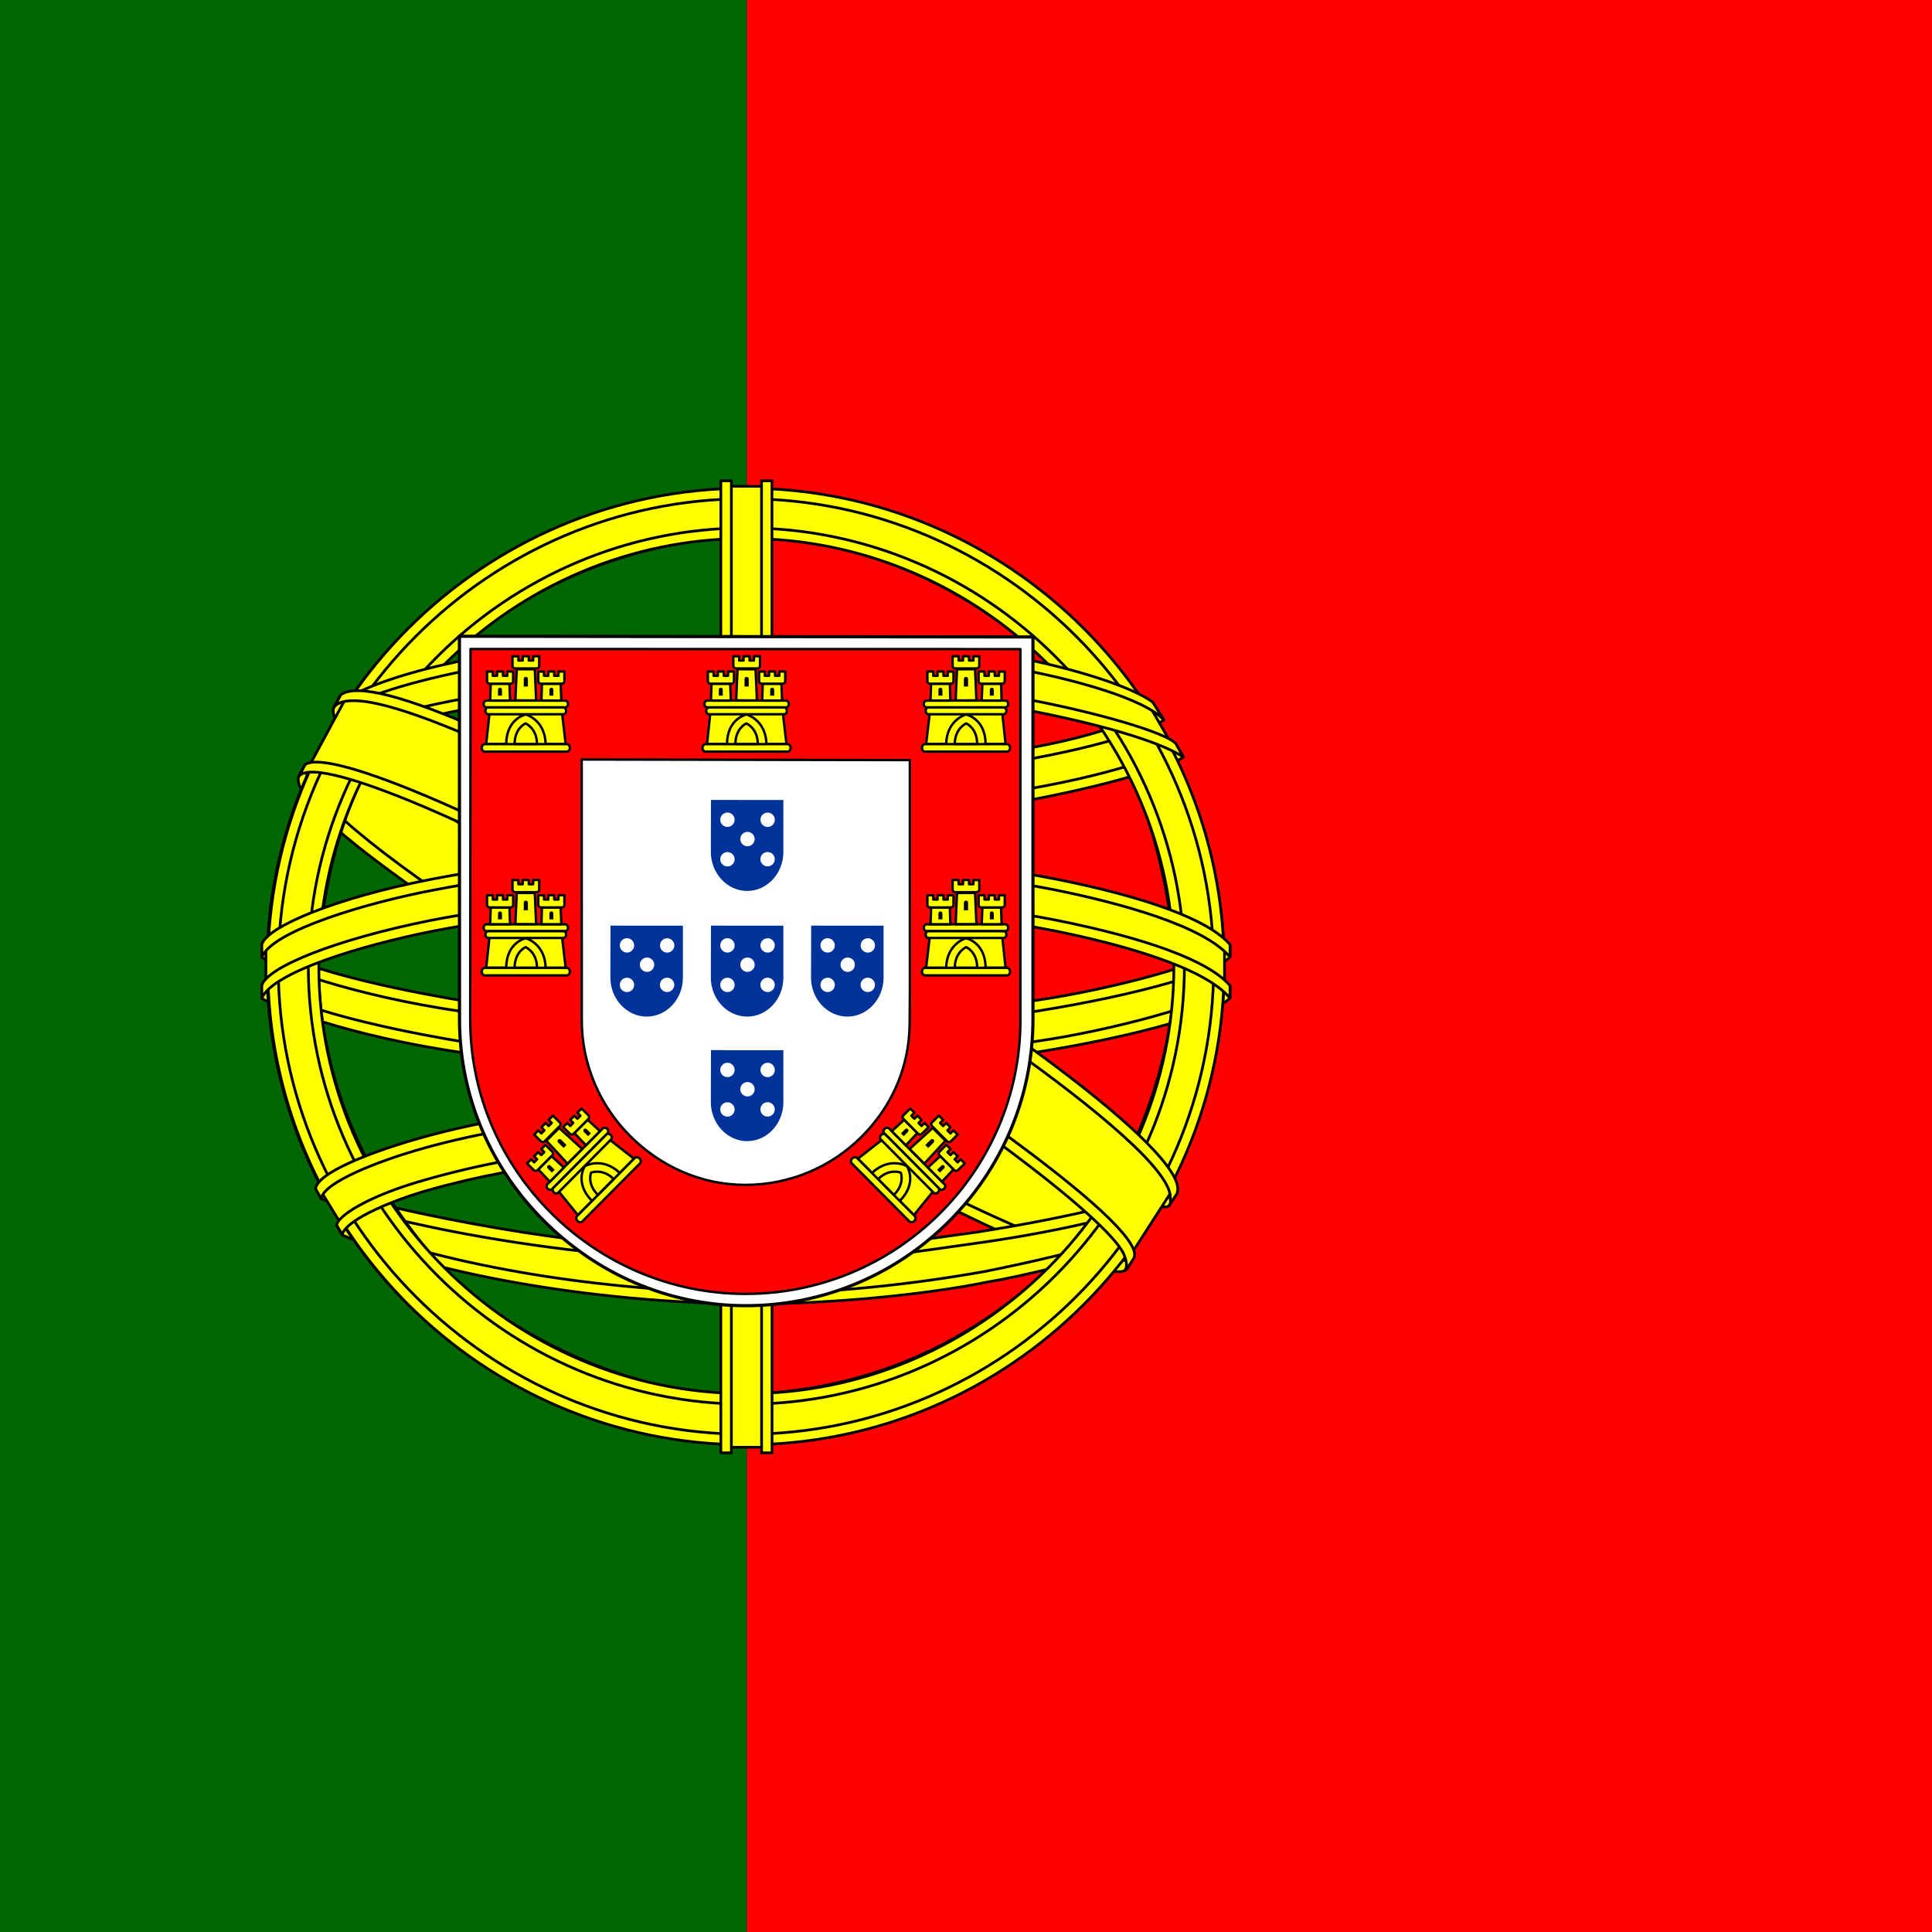
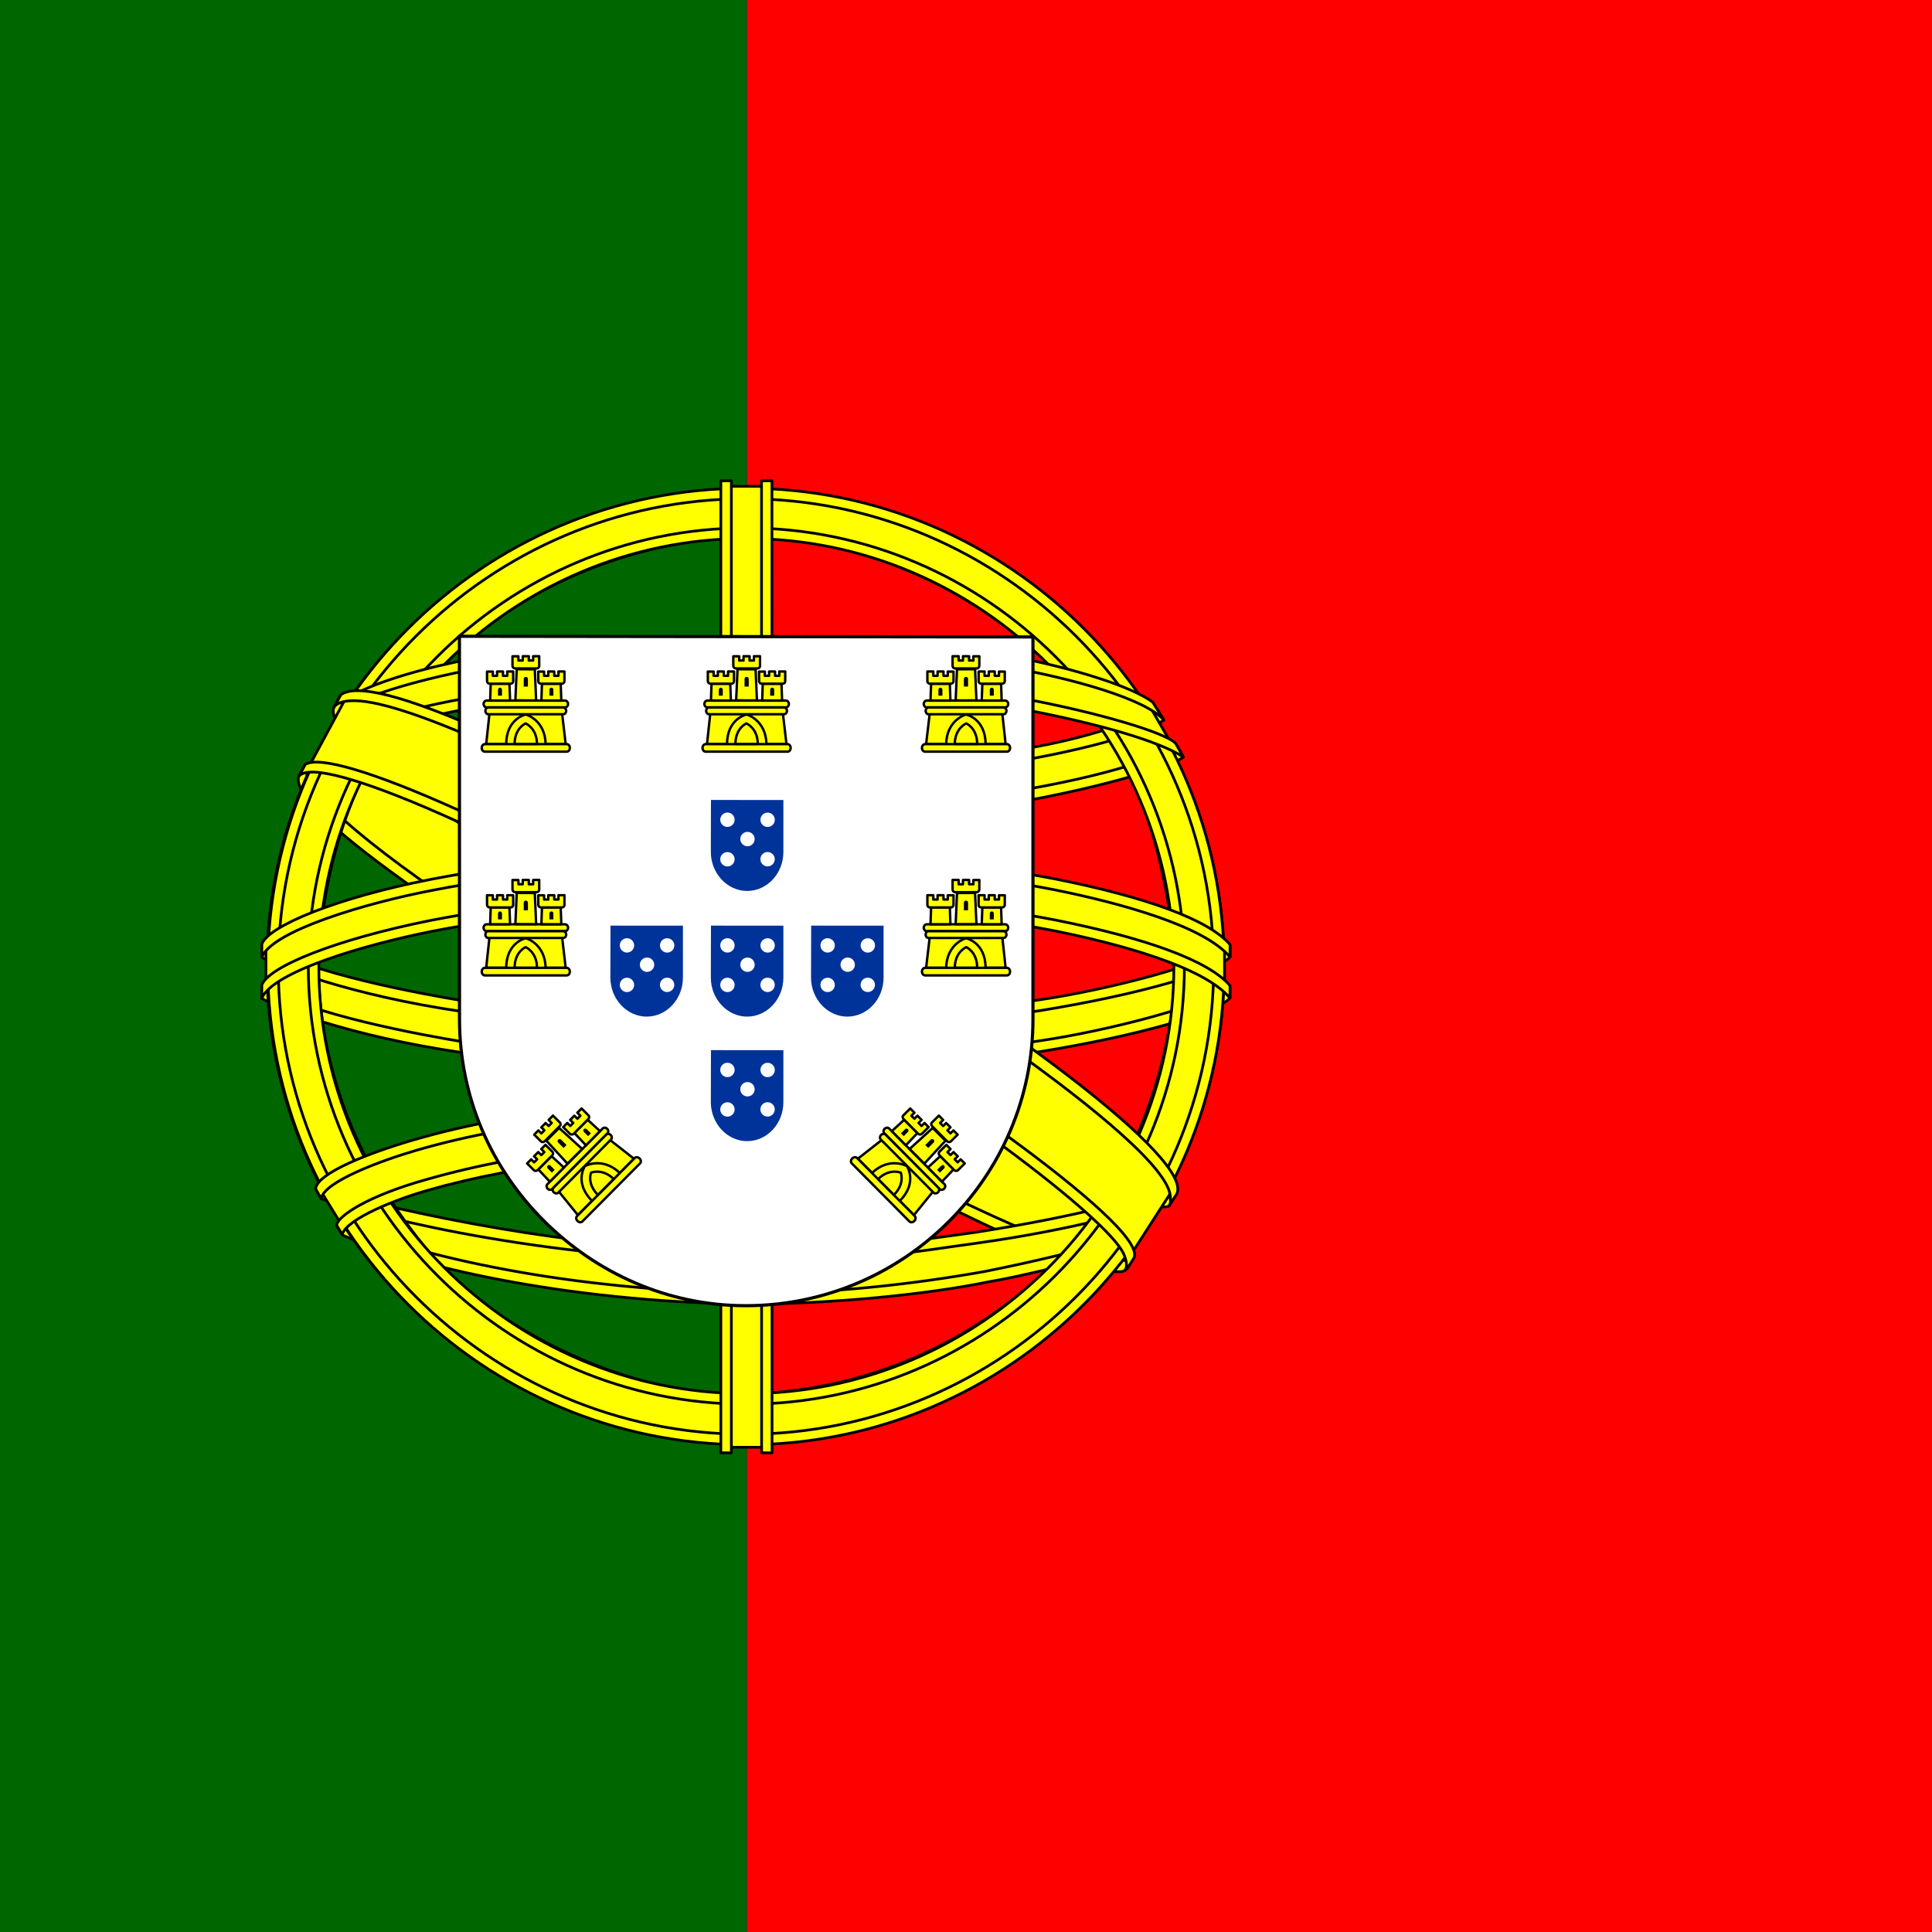
<svg xmlns="http://www.w3.org/2000/svg" xmlns:ns1="http://www.serif.com/" width="128px" height="128px" viewBox="0 0 128 128" version="1.1" xml:space="preserve" style="fill-rule:evenodd;clip-rule:evenodd;stroke-linecap:round;stroke-linejoin:round;">
  <rect x="0" y="0" width="128" height="128" fill="#333333" stroke="none" />
  <rect x="49.498" y="0" width="78.502" height="128" style="fill:#f00;" />
  <rect x="-0" y="0" width="49.451" height="128" style="fill:#060;" />
  <g>
    <path d="M74.488,83.853C64.821,83.562 20.491,55.891 20.187,51.485L22.635,47.403C27.032,53.792 72.35,80.702 76.801,79.748L74.488,83.852" style="fill:#ff0;stroke:#000;stroke-width:0.18px;" />
    <path d="M22.12,46.848C21.253,49.182 33.688,56.87 48.649,65.969C63.61,75.068 76.51,80.691 77.466,79.885C77.524,79.781 77.936,79.072 77.899,79.077C77.719,79.347 77.283,79.433 76.602,79.237C72.56,78.071 62.018,73.232 48.963,65.315C35.907,57.397 24.549,50.101 22.783,47C22.66,46.786 22.573,46.394 22.591,46.089L22.548,46.088L22.172,46.745L22.12,46.848L22.12,46.848L22.12,46.848ZM74.715,83.981C74.551,84.278 74.246,84.288 73.665,84.224C70.049,83.824 59.077,78.488 46.093,70.716C30.986,61.673 18.509,53.433 19.863,51.279L20.231,50.628L20.304,50.651C19.087,54.301 44.927,69.076 46.448,70.018C61.4,79.281 74.005,84.69 75.121,83.285L74.715,83.982L74.715,83.982L74.715,83.981Z" style="fill:#ff0;stroke:#000;stroke-width:0.18px;" />
    <path d="M49.506,54.154C59.181,54.077 71.122,52.831 77.993,50.093L76.513,47.687C72.451,49.935 60.445,51.414 49.424,51.635C36.388,51.515 27.187,50.301 22.577,47.207L21.179,49.769C29.654,53.355 38.339,54.117 49.506,54.154" style="fill:#ff0;stroke:#000;stroke-width:0.18px;" />
    <path d="M78.392,50.147C78.156,50.525 73.674,52.071 67.073,53.211C62.597,53.894 56.758,54.477 49.471,54.484C42.549,54.491 36.894,53.998 32.613,53.418C25.683,52.331 22.106,50.819 20.784,50.285C20.91,50.033 20.991,49.857 21.113,49.622C24.92,51.138 28.513,52.052 32.723,52.699C36.976,53.275 42.563,53.775 49.451,53.769C56.703,53.761 62.478,53.134 66.928,52.472C73.698,51.38 77.396,49.974 77.915,49.322L78.393,50.147L78.392,50.147ZM77.093,47.708C76.359,48.297 72.703,49.594 66.271,50.621C61.978,51.236 56.52,51.787 49.546,51.794C42.921,51.8 37.508,51.354 33.391,50.754C26.858,49.901 23.381,48.362 22.128,47.913C22.253,47.698 22.38,47.484 22.51,47.269C23.485,47.76 26.841,49.122 33.462,50.06C37.533,50.637 42.954,51.067 49.546,51.06C56.487,51.053 61.883,50.492 66.149,49.88C72.614,48.991 76.093,47.337 76.622,46.923L77.093,47.707L77.093,47.708L77.093,47.708Z" style="fill:#ff0;stroke:#000;stroke-width:0.18px;" />
    <path d="M17.733,65.811C23.684,69.012 36.902,70.625 49.411,70.736C60.8,70.754 75.637,68.976 81.186,66.036L81.033,62.832C79.297,65.544 63.397,68.147 49.287,68.04C35.178,67.934 22.075,65.754 17.708,62.933L17.733,65.81" style="fill:#ff0;stroke:#000;stroke-width:0.18px;" />
    <path d="M81.49,65.35L81.49,66.114C80.656,67.111 75.427,68.619 68.87,69.68C63.88,70.445 57.373,71.022 49.266,71.022C41.564,71.022 35.422,70.473 30.659,69.742C23.13,68.645 18.314,66.725 17.347,66.152L17.351,65.261C20.255,67.192 28.123,68.604 30.765,69.036C35.497,69.763 41.602,70.308 49.266,70.308C57.335,70.308 63.805,69.734 68.764,68.974C73.468,68.295 80.17,66.528 81.489,65.351L81.49,65.351L81.49,65.35ZM81.493,62.633L81.493,63.397C80.659,64.393 75.43,65.9 68.873,66.962C63.883,67.727 57.377,68.304 49.269,68.304C41.567,68.304 35.425,67.755 30.662,67.023C23.133,65.928 18.317,64.008 17.35,63.434L17.354,62.543C20.258,64.473 28.126,65.886 30.768,66.318C35.5,67.045 41.605,67.59 49.269,67.59C57.338,67.59 63.808,67.017 68.767,66.256C73.471,65.576 80.173,63.809 81.493,62.632L81.493,62.633L81.493,62.633Z" style="fill:#ff0;stroke:#000;stroke-width:0.18px;" />
    <path d="M49.384,83.302C35.697,83.221 23.969,79.572 21.493,78.968L23.299,81.795C27.673,83.635 39.114,86.378 49.515,86.074C59.917,85.771 69.007,84.965 75.412,81.847L77.264,78.917C72.898,80.973 58.042,83.281 49.384,83.302" style="fill:#ff0;stroke:#000;stroke-width:0.18px;" />
    <path d="M76.107,81.19C75.835,81.606 75.558,82.017 75.276,82.416C72.255,83.481 67.494,84.6 65.485,84.926C61.382,85.771 55.033,86.396 49.398,86.399C37.273,86.221 27.348,83.848 22.679,81.823L22.302,81.175L22.364,81.078L23.003,81.326C31.306,84.297 40.632,85.482 49.466,85.694C55.078,85.714 60.696,85.051 65.239,84.239C72.206,82.843 75.023,81.791 75.887,81.314L76.107,81.19L76.107,81.19L76.107,81.19ZM77.713,78.542C77.72,78.55 77.727,78.558 77.734,78.567C77.53,78.911 77.32,79.26 77.106,79.611C75.494,80.187 71.121,81.467 64.735,82.36C60.527,82.933 57.912,83.488 49.542,83.651C33.857,83.251 23.702,80.185 21.289,79.428L20.932,78.742C30.021,81.115 39.307,82.772 49.542,82.941C57.2,82.778 60.458,82.214 64.631,81.645C72.077,80.487 75.829,79.261 76.956,78.907C76.941,78.887 76.925,78.865 76.906,78.843L77.714,78.542L77.713,78.542L77.713,78.542Z" style="fill:#ff0;stroke:#000;stroke-width:0.18px;" />
    <path d="M77.877,63.283C77.921,72.287 73.314,80.367 69.602,83.931C64.352,88.974 57.39,92.218 49.26,92.367C40.182,92.534 31.622,86.616 29.326,84.016C24.837,78.932 21.182,72.477 21.065,63.778C21.621,53.951 25.479,47.106 31.071,42.412C36.663,37.718 44.109,35.432 50.309,35.595C57.464,35.784 65.821,39.294 71.596,46.261C75.38,50.827 77.018,55.781 77.877,63.283ZM49.337,32.454C66.773,32.454 81.112,46.642 81.112,64.039C81.112,81.435 66.773,95.624 49.337,95.624C31.902,95.624 17.682,81.436 17.682,64.039C17.682,46.642 31.902,32.454 49.337,32.454" style="fill:#ff0;stroke:#000;stroke-width:0.18px;" />
    <path d="M49.422,32.346C66.873,32.346 81.106,46.58 81.106,64.033C81.106,81.485 66.873,95.719 49.422,95.719C31.972,95.719 17.739,81.485 17.739,64.033C17.739,46.58 31.972,32.346 49.422,32.346ZM18.436,64.033C18.436,81.076 32.432,95.022 49.422,95.022C66.413,95.022 80.409,81.076 80.409,64.033C80.409,46.989 66.413,33.043 49.422,33.043C32.432,33.043 18.436,46.99 18.436,64.033Z" style="fill:#ff0;stroke:#000;stroke-width:0.18px;" />
    <path d="M49.448,34.979C65.362,34.979 78.47,48.042 78.47,64.004C78.47,79.967 65.362,93.029 49.448,93.029C33.534,93.029 20.426,79.967 20.426,64.004C20.426,48.042 33.535,34.979 49.448,34.979ZM21.123,64.004C21.123,79.583 33.917,92.332 49.448,92.332C64.98,92.332 77.773,79.583 77.773,64.004C77.773,48.425 64.98,35.676 49.448,35.676C33.917,35.676 21.123,48.425 21.123,64.004Z" style="fill:#ff0;stroke:#000;stroke-width:0.18px;" />
    <path d="M50.725,32.218L48.009,32.218L48.013,95.885L50.737,95.885L50.725,32.218Z" style="fill:#ff0;stroke:#000;stroke-width:0.18px;" />
    <path d="M50.453,31.855L51.144,31.855L51.15,96.255L50.458,96.255L50.453,31.855L50.453,31.855ZM47.758,31.855L48.455,31.855L48.455,96.255L47.758,96.255L47.758,31.855L47.758,31.855Z" style="fill:#ff0;stroke:#000;stroke-width:0.18px;" />
    <path d="M81.128,65.259L81.128,62.905L79.211,61.12L68.331,58.24L52.651,56.64L33.771,57.6L20.331,60.8L17.618,62.809L17.618,65.164L24.491,62.08L40.811,59.52L56.491,59.52L68.011,60.8L76.011,62.72L81.128,65.259Z" style="fill:#ff0;stroke:#000;stroke-width:0.18px;" />
    <path d="M49.435,59.126C56.918,59.113 64.178,59.835 69.936,60.957C75.878,62.144 80.06,63.63 81.49,65.299L81.488,66.126C79.764,64.049 74.137,62.526 69.802,61.656C64.088,60.544 56.877,59.827 49.435,59.84C41.583,59.855 34.271,60.599 28.64,61.697C24.122,62.594 18.096,64.375 17.344,66.132L17.344,65.271C17.757,64.055 22.244,62.238 28.539,60.978C34.212,59.872 41.537,59.141 49.435,59.126L49.435,59.126ZM49.438,56.409C56.921,56.395 64.181,57.118 69.939,58.239C75.881,59.428 80.063,60.913 81.493,62.582L81.491,63.408C79.767,61.332 74.14,59.809 69.805,58.939C64.091,57.827 56.88,57.109 49.438,57.123C41.586,57.138 34.31,57.882 28.678,58.98C24.318,59.807 18.046,61.658 17.347,63.415L17.347,62.554C17.76,61.351 22.338,59.469 28.542,58.261C34.215,57.154 41.54,56.424 49.438,56.409L49.438,56.409Z" style="fill:#ff0;stroke:#000;stroke-width:0.18px;" />
    <path d="M49.285,42.547C61.077,42.488 71.362,44.196 76.067,46.606L77.784,49.576C73.694,47.372 62.598,45.08 49.302,45.422C38.469,45.489 26.893,46.615 21.086,49.714L23.135,46.287C27.901,43.815 39.142,42.561 49.285,42.548" style="fill:#ff0;stroke:#000;stroke-width:0.18px;" />
    <path d="M49.442,44.998C56.167,44.981 62.666,45.36 67.834,46.292C72.647,47.188 77.237,48.533 77.893,49.256L78.402,50.155C76.806,49.113 72.834,47.952 67.734,46.985C62.612,46.022 56.118,45.703 49.43,45.721C41.839,45.695 35.941,46.096 30.88,46.978C25.527,47.98 21.813,49.411 20.897,50.091L21.395,49.14C23.176,48.232 26,47.137 30.747,46.283C35.981,45.326 41.941,45.04 49.442,44.998L49.442,44.998L49.442,44.998ZM49.439,42.283C55.875,42.266 62.23,42.625 67.183,43.516C71.09,44.276 74.954,45.464 76.369,46.52L77.113,47.703C75.848,46.296 71.085,44.964 66.881,44.217C61.966,43.369 55.875,43.034 49.439,42.98C42.684,42.999 36.442,43.413 31.598,44.295C26.977,45.174 23.995,46.215 22.733,47.028L23.387,46.041C25.129,45.124 27.942,44.282 31.484,43.594C36.364,42.705 42.645,42.302 49.439,42.283L49.439,42.283Z" style="fill:#ff0;stroke:#000;stroke-width:0.18px;" />
    <path d="M65.179,77.203C59.349,76.115 53.509,75.957 49.43,76.005C29.78,76.235 23.432,80.04 22.657,81.192L21.188,78.798C26.191,75.171 36.892,73.138 49.536,73.346C56.102,73.453 61.768,73.889 66.534,74.813L65.179,77.204" style="fill:#ff0;stroke:#000;stroke-width:0.18px;" />
    <path d="M49.317,75.667C54.783,75.749 60.149,75.975 65.327,76.94L64.952,77.602C60.142,76.714 55.015,76.375 49.335,76.402C42.083,76.346 34.748,77.023 28.362,78.856C26.347,79.417 23.012,80.712 22.671,81.782L22.298,81.167C22.406,80.534 24.422,79.221 28.191,78.162C35.505,76.068 42.347,75.715 49.317,75.667L49.317,75.667L49.317,75.667ZM49.565,72.916C55.228,73.022 61.077,73.284 66.762,74.41L66.371,75.099C61.238,74.08 56.333,73.74 49.598,73.637C42.323,73.65 34.606,74.169 27.589,76.209C25.324,76.869 21.414,78.295 21.284,79.425L20.911,78.764C20.996,77.738 24.38,76.4 27.426,75.514C34.496,73.458 42.234,72.93 49.565,72.916L49.565,72.916Z" style="fill:#ff0;stroke:#000;stroke-width:0.18px;" />
    <path d="M77.477,79.162L75.116,82.825L68.331,76.8L50.731,64.96L30.891,54.08L20.59,50.557L22.786,46.486L23.531,46.08L29.931,47.68L51.051,58.56L63.211,66.24L73.451,73.6L77.611,78.4L77.477,79.162Z" style="fill:#ff0;stroke:#000;stroke-width:0.18px;" />
    <path d="M20.219,50.653C22.026,49.427 35.304,55.342 49.197,63.72C63.053,72.121 76.293,81.614 75.098,83.391L74.705,84.009L74.525,84.152C74.563,84.124 74.763,83.88 74.505,83.222C73.915,81.279 64.523,73.785 48.939,64.375C33.747,55.316 21.086,49.857 19.82,51.417L20.219,50.653L20.219,50.653L20.219,50.653ZM77.96,79.109C79.102,76.853 66.787,67.575 51.518,58.542C35.898,49.689 24.64,44.478 22.583,46.032L22.126,46.864C22.123,46.909 22.143,46.807 22.24,46.732C22.614,46.406 23.233,46.428 23.513,46.423C27.054,46.476 37.166,51.13 51.355,59.264C57.572,62.885 77.618,75.741 77.541,79.357C77.547,79.667 77.567,79.731 77.45,79.885L77.96,79.11L77.96,79.109L77.96,79.109Z" style="fill:#ff0;stroke:#000;stroke-width:0.18px;" />
  </g>
  <g>
    <path d="M30.443,67.523C30.443,72.73 32.575,77.439 36.029,80.881C39.49,84.33 44.193,86.506 49.408,86.506C54.65,86.506 59.407,84.377 62.853,80.941C66.3,77.506 68.435,72.765 68.436,67.54L68.436,67.54L68.436,42.199L30.439,42.154L30.443,67.523L30.443,67.523L30.443,67.523Z" style="fill:#fff;fill-rule:nonzero;stroke:#000;stroke-width:0.21px;stroke-linecap:butt;stroke-linejoin:miter;" />
-     <path d="M31.154,67.558L31.154,67.573C31.154,72.551 33.215,77.084 36.522,80.376C39.835,83.673 44.398,85.724 49.39,85.724C54.408,85.724 58.962,83.688 62.261,80.403C65.56,77.118 67.604,72.585 67.605,67.589L67.604,67.589L67.604,43.005L31.175,42.999L31.153,67.558M60.28,50.359L60.281,66.004L60.268,67.659L60.268,67.659C60.268,68.095 60.242,68.591 60.191,69.014C59.895,71.487 58.758,73.643 57.073,75.32C55.101,77.284 52.378,78.502 49.378,78.502C46.393,78.502 43.733,77.242 41.753,75.27C39.721,73.247 38.543,70.474 38.543,67.607L38.539,50.319L60.28,50.359L60.28,50.359L60.28,50.359Z" style="fill:#f00;fill-rule:nonzero;stroke:#000;stroke-width:0.16px;stroke-linecap:butt;stroke-linejoin:miter;" />
    <g id="castle3">
      <g id="castle">
        <path d="M33.512,49.418C33.555,47.651 34.809,47.233 34.818,47.226C34.827,47.221 36.172,47.677 36.167,49.434L33.512,49.418" style="fill:#ff0;fill-rule:nonzero;" />
        <path d="M32.43,47.261L32.212,49.291L33.537,49.294C33.55,47.614 34.809,47.335 34.839,47.341C34.868,47.339 36.116,47.712 36.149,49.294L37.477,49.294L37.238,47.248L32.431,47.26L32.431,47.261L32.43,47.261Z" style="fill:#ff0;fill-rule:nonzero;stroke:#000;stroke-width:0.16px;stroke-linecap:butt;stroke-linejoin:miter;" />
        <path d="M32.123,49.299L37.546,49.299C37.66,49.299 37.754,49.412 37.754,49.55C37.754,49.688 37.66,49.8 37.546,49.8L32.123,49.8C32.009,49.8 31.916,49.688 31.916,49.55C31.916,49.412 32.009,49.299 32.123,49.299Z" style="fill:#ff0;fill-rule:nonzero;stroke:#000;stroke-width:0.16px;stroke-linecap:butt;stroke-linejoin:miter;" />
        <path d="M34.094,49.29C34.1,48.23 34.818,47.93 34.822,47.93C34.822,47.93 35.572,48.239 35.577,49.29L34.094,49.29" style="fill:#ff0;fill-rule:nonzero;stroke:#000;stroke-width:0.16px;stroke-linecap:butt;stroke-linejoin:miter;" />
        <path d="M32.238,46.416L37.437,46.416C37.546,46.416 37.636,46.518 37.636,46.641C37.636,46.765 37.546,46.867 37.437,46.867L32.238,46.867C32.129,46.867 32.039,46.766 32.039,46.641C32.039,46.518 32.129,46.416 32.238,46.416Z" style="fill:#ff0;fill-rule:nonzero;stroke:#000;stroke-width:0.16px;stroke-linecap:butt;stroke-linejoin:miter;" />
        <path d="M32.347,46.87L37.319,46.87C37.424,46.87 37.51,46.972 37.51,47.096C37.51,47.22 37.424,47.321 37.319,47.321L32.347,47.321C32.243,47.321 32.157,47.22 32.157,47.096C32.157,46.972 32.243,46.87 32.347,46.87Z" style="fill:#ff0;fill-rule:nonzero;stroke:#000;stroke-width:0.16px;stroke-linecap:butt;stroke-linejoin:miter;" />
        <path d="M33.954,43.482L34.346,43.482L34.346,43.761L34.633,43.761L34.633,43.476L35.035,43.477L35.035,43.761L35.322,43.761L35.322,43.476L35.724,43.476L35.724,44.12C35.724,44.221 35.643,44.286 35.548,44.286L34.137,44.286C34.042,44.286 33.954,44.211 33.954,44.118L33.953,43.482L33.953,43.482L33.954,43.482Z" style="fill:#ff0;fill-rule:nonzero;stroke:#000;stroke-width:0.16px;stroke-linecap:butt;stroke-linejoin:miter;" />
        <path d="M35.432,44.342L35.521,46.407L34.144,46.402L34.235,44.337L35.432,44.342" style="fill:#ff0;fill-rule:nonzero;stroke:#000;stroke-width:0.16px;stroke-linecap:butt;stroke-linejoin:miter;" />
        <path id="cp1" d="M33.752,45.299L33.794,46.412L32.474,46.413L32.511,45.299L33.752,45.299L33.752,45.299L33.752,45.299Z" style="fill:#ff0;fill-rule:nonzero;stroke:#000;stroke-width:0.16px;stroke-linecap:butt;stroke-linejoin:miter;" />
        <path id="cp11" ns1:id="cp1" d="M37.147,45.299L37.189,46.412L35.869,46.413L35.906,45.299L37.147,45.299L37.147,45.299L37.147,45.299Z" style="fill:#ff0;fill-rule:nonzero;stroke:#000;stroke-width:0.16px;stroke-linecap:butt;stroke-linejoin:miter;" />
        <path id="cp2" d="M32.267,44.493L32.651,44.494L32.651,44.773L32.932,44.773L32.932,44.487L33.325,44.489L33.325,44.773L33.607,44.773L33.607,44.487L34,44.488L34,45.132C34,45.232 33.92,45.298 33.828,45.298L32.447,45.298C32.354,45.298 32.268,45.222 32.268,45.13L32.267,44.493L32.267,44.493L32.267,44.493Z" style="fill:#ff0;fill-rule:nonzero;stroke:#000;stroke-width:0.16px;stroke-linecap:butt;stroke-linejoin:miter;" />
        <path id="cp21" ns1:id="cp2" d="M35.662,44.493L36.046,44.494L36.046,44.773L36.327,44.773L36.327,44.487L36.72,44.489L36.72,44.773L37.001,44.773L37.001,44.487L37.395,44.488L37.395,45.132C37.395,45.232 37.315,45.298 37.223,45.298L35.842,45.298C35.749,45.298 35.663,45.222 35.663,45.13L35.662,44.493L35.662,44.493L35.662,44.493Z" style="fill:#ff0;fill-rule:nonzero;stroke:#000;stroke-width:0.16px;stroke-linecap:butt;stroke-linejoin:miter;" />
        <path d="M34.699,44.995C34.691,44.795 34.98,44.792 34.976,44.995L34.976,45.487L34.699,45.487L34.699,44.995" style="fill-rule:nonzero;" />
        <path id="cp3" d="M32.994,45.709C32.993,45.515 33.261,45.511 33.258,45.709L33.258,46.089L32.994,46.089L32.994,45.709" style="fill-rule:nonzero;" />
        <path id="cp31" ns1:id="cp3" d="M36.399,45.709C36.398,45.515 36.667,45.511 36.663,45.709L36.663,46.089L36.399,46.089L36.399,45.709" style="fill-rule:nonzero;" />
      </g>
      <g id="castle1" ns1:id="castle">
        <path d="M33.512,64.24C33.555,62.473 34.809,62.055 34.818,62.049C34.827,62.043 36.172,62.499 36.167,64.256L33.512,64.24" style="fill:#ff0;fill-rule:nonzero;" />
        <path d="M32.43,62.083L32.212,64.113L33.537,64.116C33.55,62.437 34.809,62.157 34.839,62.163C34.868,62.162 36.116,62.535 36.149,64.116L37.477,64.116L37.238,62.07L32.431,62.083L32.431,62.083L32.43,62.083Z" style="fill:#ff0;fill-rule:nonzero;stroke:#000;stroke-width:0.16px;stroke-linecap:butt;stroke-linejoin:miter;" />
        <path d="M32.123,64.122L37.546,64.122C37.66,64.122 37.754,64.234 37.754,64.372C37.754,64.51 37.66,64.622 37.546,64.622L32.123,64.622C32.009,64.622 31.916,64.51 31.916,64.372C31.916,64.234 32.009,64.122 32.123,64.122Z" style="fill:#ff0;fill-rule:nonzero;stroke:#000;stroke-width:0.16px;stroke-linecap:butt;stroke-linejoin:miter;" />
        <path d="M34.094,64.112C34.1,63.052 34.818,62.752 34.822,62.752C34.822,62.752 35.572,63.062 35.577,64.112L34.094,64.112" style="fill:#ff0;fill-rule:nonzero;stroke:#000;stroke-width:0.16px;stroke-linecap:butt;stroke-linejoin:miter;" />
        <path d="M32.238,61.238L37.437,61.238C37.546,61.238 37.636,61.34 37.636,61.464C37.636,61.588 37.546,61.689 37.437,61.689L32.238,61.689C32.129,61.689 32.039,61.588 32.039,61.464C32.039,61.34 32.129,61.238 32.238,61.238Z" style="fill:#ff0;fill-rule:nonzero;stroke:#000;stroke-width:0.16px;stroke-linecap:butt;stroke-linejoin:miter;" />
        <path d="M32.347,61.693L37.319,61.693C37.424,61.693 37.51,61.794 37.51,61.918C37.51,62.042 37.424,62.143 37.319,62.143L32.347,62.143C32.243,62.143 32.157,62.042 32.157,61.918C32.157,61.794 32.243,61.693 32.347,61.693Z" style="fill:#ff0;fill-rule:nonzero;stroke:#000;stroke-width:0.16px;stroke-linecap:butt;stroke-linejoin:miter;" />
        <path d="M33.954,58.304L34.346,58.305L34.346,58.583L34.633,58.583L34.633,58.298L35.035,58.3L35.035,58.584L35.322,58.584L35.322,58.299L35.724,58.299L35.724,58.942C35.724,59.043 35.643,59.109 35.548,59.109L34.137,59.109C34.042,59.109 33.954,59.033 33.954,58.94L33.953,58.304L33.953,58.304L33.954,58.304Z" style="fill:#ff0;fill-rule:nonzero;stroke:#000;stroke-width:0.16px;stroke-linecap:butt;stroke-linejoin:miter;" />
        <path d="M35.432,59.165L35.521,61.229L34.144,61.224L34.235,59.159L35.432,59.165" style="fill:#ff0;fill-rule:nonzero;stroke:#000;stroke-width:0.16px;stroke-linecap:butt;stroke-linejoin:miter;" />
        <path id="cp12" ns1:id="cp1" d="M33.752,60.122L33.794,61.234L32.474,61.235L32.511,60.122L33.752,60.122L33.752,60.122L33.752,60.122Z" style="fill:#ff0;fill-rule:nonzero;stroke:#000;stroke-width:0.16px;stroke-linecap:butt;stroke-linejoin:miter;" />
        <path id="cp13" ns1:id="cp1" d="M37.147,60.122L37.189,61.234L35.869,61.235L35.906,60.122L37.147,60.122L37.147,60.122L37.147,60.122Z" style="fill:#ff0;fill-rule:nonzero;stroke:#000;stroke-width:0.16px;stroke-linecap:butt;stroke-linejoin:miter;" />
        <path id="cp22" ns1:id="cp2" d="M32.267,59.315L32.651,59.316L32.651,59.595L32.932,59.595L32.932,59.31L33.325,59.311L33.325,59.595L33.607,59.595L33.607,59.31L34,59.31L34,59.954C34,60.055 33.92,60.12 33.828,60.12L32.447,60.12C32.354,60.12 32.268,60.045 32.268,59.952L32.267,59.315L32.267,59.315L32.267,59.315Z" style="fill:#ff0;fill-rule:nonzero;stroke:#000;stroke-width:0.16px;stroke-linecap:butt;stroke-linejoin:miter;" />
        <path id="cp23" ns1:id="cp2" d="M35.662,59.315L36.046,59.316L36.046,59.595L36.327,59.595L36.327,59.31L36.72,59.311L36.72,59.595L37.001,59.595L37.001,59.31L37.395,59.31L37.395,59.954C37.395,60.055 37.315,60.12 37.223,60.12L35.842,60.12C35.749,60.12 35.663,60.045 35.663,59.952L35.662,59.315L35.662,59.315L35.662,59.315Z" style="fill:#ff0;fill-rule:nonzero;stroke:#000;stroke-width:0.16px;stroke-linecap:butt;stroke-linejoin:miter;" />
        <path d="M34.699,59.818C34.691,59.617 34.98,59.615 34.976,59.818L34.976,60.309L34.699,60.309L34.699,59.818" style="fill-rule:nonzero;" />
        <path id="cp32" ns1:id="cp3" d="M32.994,60.531C32.993,60.337 33.261,60.333 33.258,60.531L33.258,60.911L32.994,60.911L32.994,60.531" style="fill-rule:nonzero;" />
        <path id="cp33" ns1:id="cp3" d="M36.399,60.531C36.398,60.337 36.667,60.333 36.663,60.531L36.663,60.911L36.399,60.911L36.399,60.531" style="fill-rule:nonzero;" />
      </g>
      <g id="castle2" ns1:id="castle">
        <path d="M39.292,79.668C38.068,78.393 38.655,77.209 38.657,77.198C38.659,77.187 39.93,76.554 41.174,77.796L39.292,79.668" style="fill:#ff0;fill-rule:nonzero;" />
        <path d="M36.999,78.916L38.286,80.502L39.222,79.563C38.039,78.371 38.727,77.281 38.753,77.263C38.772,77.242 39.916,76.619 41.062,77.71L41.998,76.767L40.377,75.496L36.999,78.916L36.999,78.916L36.999,78.916Z" style="fill:#ff0;fill-rule:nonzero;stroke:#000;stroke-width:0.16px;stroke-linecap:butt;stroke-linejoin:miter;" />
        <path d="M38.229,80.57L42.05,76.723C42.13,76.641 42.276,76.655 42.374,76.752C42.472,76.849 42.486,76.994 42.405,77.075L38.584,80.923C38.504,81.005 38.358,80.992 38.261,80.895C38.163,80.797 38.148,80.652 38.229,80.57Z" style="fill:#ff0;fill-rule:nonzero;stroke:#000;stroke-width:0.16px;stroke-linecap:butt;stroke-linejoin:miter;" />
        <path d="M39.611,79.165C38.863,78.414 39.156,77.693 39.159,77.691C39.159,77.691 39.907,77.377 40.656,78.113L39.611,79.165" style="fill:#ff0;fill-rule:nonzero;stroke:#000;stroke-width:0.16px;stroke-linecap:butt;stroke-linejoin:miter;" />
        <path d="M36.264,78.457L39.927,74.768C40.004,74.691 40.14,74.699 40.227,74.786C40.315,74.873 40.324,75.008 40.247,75.086L36.584,78.775C36.507,78.853 36.372,78.845 36.284,78.757C36.196,78.67 36.187,78.535 36.264,78.457Z" style="fill:#ff0;fill-rule:nonzero;stroke:#000;stroke-width:0.16px;stroke-linecap:butt;stroke-linejoin:miter;" />
        <path d="M36.663,78.7L40.167,75.172C40.241,75.098 40.373,75.108 40.461,75.195C40.549,75.283 40.56,75.415 40.487,75.489L36.983,79.018C36.909,79.092 36.777,79.081 36.689,78.994C36.601,78.907 36.59,78.774 36.663,78.7Z" style="fill:#ff0;fill-rule:nonzero;stroke:#000;stroke-width:0.16px;stroke-linecap:butt;stroke-linejoin:miter;" />
        <path d="M35.391,75.172L35.668,74.894L35.865,75.091L36.067,74.888L35.865,74.687L36.149,74.402L36.351,74.602L36.553,74.398L36.351,74.198L36.634,73.912L37.091,74.366C37.162,74.437 37.152,74.541 37.085,74.608L36.091,75.61C36.024,75.677 35.908,75.686 35.842,75.621L35.39,75.173L35.391,75.173L35.391,75.172Z" style="fill:#ff0;fill-rule:nonzero;stroke:#000;stroke-width:0.16px;stroke-linecap:butt;stroke-linejoin:miter;" />
        <path d="M37.043,74.73L38.57,76.122L37.597,77.095L36.196,75.576L37.043,74.73" style="fill:#ff0;fill-rule:nonzero;stroke:#000;stroke-width:0.16px;stroke-linecap:butt;stroke-linejoin:miter;" />
        <path id="cp14" ns1:id="cp1" d="M36.538,76.596L37.358,77.35L36.428,78.288L35.664,77.477L36.538,76.596L36.538,76.596L36.538,76.596Z" style="fill:#ff0;fill-rule:nonzero;stroke:#000;stroke-width:0.16px;stroke-linecap:butt;stroke-linejoin:miter;" />
        <path id="cp15" ns1:id="cp1" d="M38.93,74.187L39.75,74.941L38.82,75.879L38.056,75.068L38.931,74.187L38.93,74.187L38.93,74.187Z" style="fill:#ff0;fill-rule:nonzero;stroke:#000;stroke-width:0.16px;stroke-linecap:butt;stroke-linejoin:miter;" />
        <path id="cp24" ns1:id="cp2" d="M34.92,77.082L35.191,76.81L35.389,77.007L35.587,76.807L35.384,76.606L35.662,76.328L35.864,76.528L36.062,76.329L35.86,76.127L36.138,75.849L36.594,76.303C36.665,76.373 36.656,76.476 36.591,76.541L35.617,77.521C35.552,77.587 35.438,77.595 35.372,77.53L34.92,77.082L34.92,77.082L34.92,77.082Z" style="fill:#ff0;fill-rule:nonzero;stroke:#000;stroke-width:0.16px;stroke-linecap:butt;stroke-linejoin:miter;" />
        <path id="cp25" ns1:id="cp2" d="M37.312,74.673L37.583,74.401L37.781,74.598L37.979,74.398L37.776,74.197L38.054,73.919L38.256,74.119L38.454,73.92L38.252,73.718L38.53,73.44L38.986,73.894C39.057,73.964 39.048,74.067 38.983,74.132L38.009,75.113C37.944,75.178 37.83,75.186 37.764,75.121L37.312,74.673L37.312,74.673L37.312,74.673Z" style="fill:#ff0;fill-rule:nonzero;stroke:#000;stroke-width:0.16px;stroke-linecap:butt;stroke-linejoin:miter;" />
        <path d="M36.99,75.71C36.842,75.575 37.044,75.368 37.185,75.513L37.534,75.86L37.339,76.056L36.99,75.71" style="fill-rule:nonzero;" />
        <path id="cp34" ns1:id="cp3" d="M36.295,77.423C36.156,77.287 36.343,77.094 36.481,77.235L36.75,77.503L36.564,77.691L36.295,77.423" style="fill-rule:nonzero;" />
        <path id="cp35" ns1:id="cp3" d="M38.694,75.007C38.556,74.871 38.742,74.677 38.88,74.819L39.15,75.087L38.963,75.274L38.694,75.007" style="fill-rule:nonzero;" />
      </g>
    </g>
    <g id="castle4" ns1:id="castle">
      <path d="M48.14,49.418C48.184,47.651 49.437,47.233 49.446,47.226C49.455,47.221 50.8,47.677 50.796,49.434L48.14,49.418" style="fill:#ff0;fill-rule:nonzero;" />
      <path d="M47.059,47.261L46.841,49.291L48.166,49.294C48.178,47.614 49.437,47.335 49.468,47.341C49.496,47.339 50.744,47.712 50.778,49.294L52.106,49.294L51.866,47.248L47.059,47.26L47.059,47.261L47.059,47.261Z" style="fill:#ff0;fill-rule:nonzero;stroke:#000;stroke-width:0.16px;stroke-linecap:butt;stroke-linejoin:miter;" />
      <path d="M46.752,49.299L52.174,49.299C52.289,49.299 52.382,49.412 52.382,49.55C52.382,49.688 52.289,49.8 52.174,49.8L46.752,49.8C46.637,49.8 46.544,49.688 46.544,49.55C46.544,49.412 46.637,49.299 46.752,49.299Z" style="fill:#ff0;fill-rule:nonzero;stroke:#000;stroke-width:0.16px;stroke-linecap:butt;stroke-linejoin:miter;" />
      <path d="M48.723,49.29C48.729,48.23 49.447,47.93 49.45,47.93C49.451,47.93 50.2,48.239 50.206,49.29L48.723,49.29" style="fill:#ff0;fill-rule:nonzero;stroke:#000;stroke-width:0.16px;stroke-linecap:butt;stroke-linejoin:miter;" />
      <path d="M46.867,46.416L52.065,46.416C52.175,46.416 52.264,46.518 52.264,46.641C52.264,46.765 52.175,46.867 52.065,46.867L46.867,46.867C46.757,46.867 46.668,46.766 46.668,46.641C46.668,46.518 46.757,46.416 46.867,46.416Z" style="fill:#ff0;fill-rule:nonzero;stroke:#000;stroke-width:0.16px;stroke-linecap:butt;stroke-linejoin:miter;" />
      <path d="M46.976,46.87L51.948,46.87C52.053,46.87 52.138,46.972 52.138,47.096C52.138,47.22 52.053,47.321 51.948,47.321L46.976,47.321C46.871,47.321 46.785,47.22 46.785,47.096C46.785,46.972 46.871,46.87 46.976,46.87Z" style="fill:#ff0;fill-rule:nonzero;stroke:#000;stroke-width:0.16px;stroke-linecap:butt;stroke-linejoin:miter;" />
      <path d="M48.582,43.482L48.975,43.482L48.975,43.761L49.261,43.761L49.261,43.476L49.663,43.477L49.663,43.761L49.95,43.761L49.95,43.476L50.353,43.476L50.352,44.12C50.352,44.221 50.271,44.286 50.177,44.286L48.765,44.286C48.67,44.286 48.583,44.211 48.583,44.118L48.582,43.482L48.582,43.482L48.582,43.482Z" style="fill:#ff0;fill-rule:nonzero;stroke:#000;stroke-width:0.16px;stroke-linecap:butt;stroke-linejoin:miter;" />
      <path d="M50.06,44.342L50.149,46.407L48.772,46.402L48.863,44.337L50.06,44.342" style="fill:#ff0;fill-rule:nonzero;stroke:#000;stroke-width:0.16px;stroke-linecap:butt;stroke-linejoin:miter;" />
      <path id="cp16" ns1:id="cp1" d="M48.38,45.299L48.422,46.412L47.102,46.413L47.14,45.299L48.381,45.299L48.38,45.299L48.38,45.299Z" style="fill:#ff0;fill-rule:nonzero;stroke:#000;stroke-width:0.16px;stroke-linecap:butt;stroke-linejoin:miter;" />
      <path id="cp17" ns1:id="cp1" d="M51.775,45.299L51.817,46.412L50.497,46.413L50.534,45.299L51.776,45.299L51.775,45.299L51.775,45.299Z" style="fill:#ff0;fill-rule:nonzero;stroke:#000;stroke-width:0.16px;stroke-linecap:butt;stroke-linejoin:miter;" />
      <path id="cp26" ns1:id="cp2" d="M46.896,44.493L47.279,44.494L47.279,44.773L47.56,44.773L47.56,44.487L47.954,44.489L47.954,44.773L48.235,44.773L48.235,44.487L48.629,44.488L48.628,45.132C48.628,45.232 48.548,45.298 48.456,45.298L47.075,45.298C46.982,45.298 46.896,45.222 46.896,45.13L46.895,44.493L46.895,44.493L46.896,44.493Z" style="fill:#ff0;fill-rule:nonzero;stroke:#000;stroke-width:0.16px;stroke-linecap:butt;stroke-linejoin:miter;" />
      <path id="cp27" ns1:id="cp2" d="M50.291,44.493L50.674,44.494L50.674,44.773L50.955,44.773L50.955,44.487L51.349,44.489L51.349,44.773L51.63,44.773L51.63,44.487L52.024,44.488L52.023,45.132C52.023,45.232 51.943,45.298 51.851,45.298L50.47,45.298C50.377,45.298 50.291,45.222 50.291,45.13L50.29,44.493L50.29,44.493L50.291,44.493Z" style="fill:#ff0;fill-rule:nonzero;stroke:#000;stroke-width:0.16px;stroke-linecap:butt;stroke-linejoin:miter;" />
      <path d="M49.328,44.995C49.319,44.795 49.608,44.792 49.605,44.995L49.605,45.487L49.328,45.487L49.328,44.995" style="fill-rule:nonzero;" />
      <path id="cp36" ns1:id="cp3" d="M47.622,45.709C47.621,45.515 47.89,45.511 47.886,45.709L47.886,46.089L47.622,46.089L47.622,45.709" style="fill-rule:nonzero;" />
      <path id="cp37" ns1:id="cp3" d="M51.027,45.709C51.026,45.515 51.295,45.511 51.292,45.709L51.292,46.089L51.027,46.089L51.027,45.709" style="fill-rule:nonzero;" />
    </g>
    <g id="castle31" ns1:id="castle3">
      <g id="castle5" ns1:id="castle">
        <path d="M65.324,49.418C65.281,47.651 64.027,47.233 64.018,47.226C64.009,47.221 62.664,47.677 62.669,49.434L65.324,49.418" style="fill:#ff0;fill-rule:nonzero;" />
        <path d="M66.405,47.261L66.624,49.291L65.299,49.294C65.286,47.614 64.027,47.335 63.996,47.341C63.968,47.339 62.72,47.712 62.687,49.294L61.358,49.294L61.598,47.248L66.405,47.26L66.405,47.261L66.405,47.261Z" style="fill:#ff0;fill-rule:nonzero;stroke:#000;stroke-width:0.16px;stroke-linecap:butt;stroke-linejoin:miter;" />
        <path d="M66.713,49.299L61.29,49.299C61.176,49.299 61.082,49.412 61.082,49.55C61.082,49.688 61.176,49.8 61.29,49.8L66.713,49.8C66.827,49.8 66.92,49.688 66.92,49.55C66.92,49.412 66.827,49.299 66.713,49.299Z" style="fill:#ff0;fill-rule:nonzero;stroke:#000;stroke-width:0.16px;stroke-linecap:butt;stroke-linejoin:miter;" />
        <path d="M64.741,49.29C64.736,48.23 64.018,47.93 64.014,47.93C64.014,47.93 63.264,48.239 63.258,49.29L64.741,49.29" style="fill:#ff0;fill-rule:nonzero;stroke:#000;stroke-width:0.16px;stroke-linecap:butt;stroke-linejoin:miter;" />
        <path d="M66.597,46.416L61.399,46.416C61.29,46.416 61.2,46.518 61.2,46.641C61.2,46.765 61.29,46.867 61.399,46.867L66.597,46.867C66.707,46.867 66.797,46.766 66.797,46.641C66.797,46.518 66.707,46.416 66.597,46.416Z" style="fill:#ff0;fill-rule:nonzero;stroke:#000;stroke-width:0.16px;stroke-linecap:butt;stroke-linejoin:miter;" />
        <path d="M66.489,46.87L61.516,46.87C61.412,46.87 61.326,46.972 61.326,47.096C61.326,47.22 61.412,47.321 61.516,47.321L66.489,47.321C66.593,47.321 66.679,47.22 66.679,47.096C66.679,46.972 66.593,46.87 66.489,46.87Z" style="fill:#ff0;fill-rule:nonzero;stroke:#000;stroke-width:0.16px;stroke-linecap:butt;stroke-linejoin:miter;" />
        <path d="M64.882,43.482L64.49,43.482L64.49,43.761L64.203,43.761L64.203,43.476L63.801,43.477L63.801,43.761L63.514,43.761L63.514,43.476L63.111,43.476L63.112,44.12C63.112,44.221 63.193,44.286 63.288,44.286L64.699,44.286C64.794,44.286 64.881,44.211 64.882,44.118L64.883,43.482L64.882,43.482L64.882,43.482Z" style="fill:#ff0;fill-rule:nonzero;stroke:#000;stroke-width:0.16px;stroke-linecap:butt;stroke-linejoin:miter;" />
        <path d="M63.404,44.342L63.315,46.407L64.692,46.402L64.601,44.337L63.404,44.342" style="fill:#ff0;fill-rule:nonzero;stroke:#000;stroke-width:0.16px;stroke-linecap:butt;stroke-linejoin:miter;" />
        <path id="cp18" ns1:id="cp1" d="M65.084,45.299L65.042,46.412L66.362,46.413L66.325,45.299L65.084,45.299L65.084,45.299L65.084,45.299Z" style="fill:#ff0;fill-rule:nonzero;stroke:#000;stroke-width:0.16px;stroke-linecap:butt;stroke-linejoin:miter;" />
        <path id="cp19" ns1:id="cp1" d="M61.689,45.299L61.647,46.412L62.967,46.413L62.93,45.299L61.689,45.299L61.689,45.299L61.689,45.299Z" style="fill:#ff0;fill-rule:nonzero;stroke:#000;stroke-width:0.16px;stroke-linecap:butt;stroke-linejoin:miter;" />
        <path id="cp28" ns1:id="cp2" d="M66.569,44.493L66.185,44.494L66.185,44.773L65.904,44.773L65.904,44.487L65.511,44.489L65.511,44.773L65.229,44.773L65.229,44.487L64.836,44.488L64.836,45.132C64.836,45.232 64.916,45.298 65.008,45.298L66.389,45.298C66.482,45.298 66.568,45.222 66.568,45.13L66.569,44.493L66.569,44.493L66.569,44.493Z" style="fill:#ff0;fill-rule:nonzero;stroke:#000;stroke-width:0.16px;stroke-linecap:butt;stroke-linejoin:miter;" />
        <path id="cp29" ns1:id="cp2" d="M63.174,44.493L62.79,44.494L62.79,44.773L62.509,44.773L62.509,44.487L62.116,44.489L62.116,44.773L61.834,44.773L61.834,44.487L61.441,44.488L61.441,45.132C61.441,45.232 61.521,45.298 61.613,45.298L62.994,45.298C63.087,45.298 63.173,45.222 63.173,45.13L63.174,44.493L63.174,44.493L63.174,44.493Z" style="fill:#ff0;fill-rule:nonzero;stroke:#000;stroke-width:0.16px;stroke-linecap:butt;stroke-linejoin:miter;" />
        <path d="M64.137,44.995C64.145,44.795 63.856,44.792 63.86,44.995L63.86,45.487L64.137,45.487L64.137,44.995" style="fill-rule:nonzero;" />
        <path id="cp38" ns1:id="cp3" d="M65.842,45.709C65.843,45.515 65.574,45.511 65.578,45.709L65.578,46.089L65.842,46.089L65.842,45.709" style="fill-rule:nonzero;" />
        <path id="cp39" ns1:id="cp3" d="M62.437,45.709C62.438,45.515 62.169,45.511 62.173,45.709L62.173,46.089L62.437,46.089L62.437,45.709" style="fill-rule:nonzero;" />
      </g>
      <g id="castle6" ns1:id="castle">
        <path d="M65.324,64.24C65.281,62.473 64.027,62.055 64.018,62.049C64.009,62.043 62.664,62.499 62.669,64.256L65.324,64.24" style="fill:#ff0;fill-rule:nonzero;" />
        <path d="M66.405,62.083L66.624,64.113L65.299,64.116C65.286,62.437 64.027,62.157 63.996,62.163C63.968,62.162 62.72,62.535 62.687,64.116L61.358,64.116L61.598,62.07L66.405,62.083L66.405,62.083L66.405,62.083Z" style="fill:#ff0;fill-rule:nonzero;stroke:#000;stroke-width:0.16px;stroke-linecap:butt;stroke-linejoin:miter;" />
        <path d="M66.713,64.122L61.29,64.122C61.176,64.122 61.082,64.234 61.082,64.372C61.082,64.51 61.176,64.622 61.29,64.622L66.713,64.622C66.827,64.622 66.92,64.51 66.92,64.372C66.92,64.234 66.827,64.122 66.713,64.122Z" style="fill:#ff0;fill-rule:nonzero;stroke:#000;stroke-width:0.16px;stroke-linecap:butt;stroke-linejoin:miter;" />
        <path d="M64.741,64.112C64.736,63.052 64.018,62.752 64.014,62.752C64.014,62.752 63.264,63.062 63.258,64.112L64.741,64.112" style="fill:#ff0;fill-rule:nonzero;stroke:#000;stroke-width:0.16px;stroke-linecap:butt;stroke-linejoin:miter;" />
        <path d="M66.597,61.238L61.399,61.238C61.29,61.238 61.2,61.34 61.2,61.464C61.2,61.588 61.29,61.689 61.399,61.689L66.597,61.689C66.707,61.689 66.797,61.588 66.797,61.464C66.797,61.34 66.707,61.238 66.597,61.238Z" style="fill:#ff0;fill-rule:nonzero;stroke:#000;stroke-width:0.16px;stroke-linecap:butt;stroke-linejoin:miter;" />
        <path d="M66.489,61.693L61.516,61.693C61.412,61.693 61.326,61.794 61.326,61.918C61.326,62.042 61.412,62.143 61.516,62.143L66.489,62.143C66.593,62.143 66.679,62.042 66.679,61.918C66.679,61.794 66.593,61.693 66.489,61.693Z" style="fill:#ff0;fill-rule:nonzero;stroke:#000;stroke-width:0.16px;stroke-linecap:butt;stroke-linejoin:miter;" />
        <path d="M64.882,58.304L64.49,58.305L64.49,58.583L64.203,58.583L64.203,58.298L63.801,58.3L63.801,58.584L63.514,58.584L63.514,58.299L63.111,58.299L63.112,58.942C63.112,59.043 63.193,59.109 63.288,59.109L64.699,59.109C64.794,59.109 64.881,59.033 64.882,58.94L64.883,58.304L64.882,58.304L64.882,58.304Z" style="fill:#ff0;fill-rule:nonzero;stroke:#000;stroke-width:0.16px;stroke-linecap:butt;stroke-linejoin:miter;" />
        <path d="M63.404,59.165L63.315,61.229L64.692,61.224L64.601,59.159L63.404,59.165" style="fill:#ff0;fill-rule:nonzero;stroke:#000;stroke-width:0.16px;stroke-linecap:butt;stroke-linejoin:miter;" />
        <path id="cp110" ns1:id="cp1" d="M65.084,60.122L65.042,61.234L66.362,61.235L66.325,60.122L65.084,60.122L65.084,60.122L65.084,60.122Z" style="fill:#ff0;fill-rule:nonzero;stroke:#000;stroke-width:0.16px;stroke-linecap:butt;stroke-linejoin:miter;" />
        <path id="cp111" ns1:id="cp1" d="M61.689,60.122L61.647,61.234L62.967,61.235L62.93,60.122L61.689,60.122L61.689,60.122L61.689,60.122Z" style="fill:#ff0;fill-rule:nonzero;stroke:#000;stroke-width:0.16px;stroke-linecap:butt;stroke-linejoin:miter;" />
        <path id="cp210" ns1:id="cp2" d="M66.569,59.315L66.185,59.316L66.185,59.595L65.904,59.595L65.904,59.31L65.511,59.311L65.511,59.595L65.229,59.595L65.229,59.31L64.836,59.31L64.836,59.954C64.836,60.055 64.916,60.12 65.008,60.12L66.389,60.12C66.482,60.12 66.568,60.045 66.568,59.952L66.569,59.315L66.569,59.315L66.569,59.315Z" style="fill:#ff0;fill-rule:nonzero;stroke:#000;stroke-width:0.16px;stroke-linecap:butt;stroke-linejoin:miter;" />
        <path id="cp211" ns1:id="cp2" d="M63.174,59.315L62.79,59.316L62.79,59.595L62.509,59.595L62.509,59.31L62.116,59.311L62.116,59.595L61.834,59.595L61.834,59.31L61.441,59.31L61.441,59.954C61.441,60.055 61.521,60.12 61.613,60.12L62.994,60.12C63.087,60.12 63.173,60.045 63.173,59.952L63.174,59.315L63.174,59.315L63.174,59.315Z" style="fill:#ff0;fill-rule:nonzero;stroke:#000;stroke-width:0.16px;stroke-linecap:butt;stroke-linejoin:miter;" />
        <path d="M64.137,59.818C64.145,59.617 63.856,59.615 63.86,59.818L63.86,60.309L64.137,60.309L64.137,59.818" style="fill-rule:nonzero;" />
        <path id="cp310" ns1:id="cp3" d="M65.842,60.531C65.843,60.337 65.574,60.333 65.578,60.531L65.578,60.911L65.842,60.911L65.842,60.531" style="fill-rule:nonzero;" />
-         <path id="cp311" ns1:id="cp3" d="M62.437,60.531C62.438,60.337 62.169,60.333 62.173,60.531L62.173,60.911L62.437,60.911L62.437,60.531" style="fill-rule:nonzero;" />
      </g>
      <g id="castle7" ns1:id="castle">
        <path d="M59.544,79.668C60.768,78.393 60.181,77.209 60.179,77.198C60.177,77.187 58.905,76.554 57.662,77.796L59.544,79.668" style="fill:#ff0;fill-rule:nonzero;" />
        <path d="M61.837,78.916L60.55,80.502L59.614,79.563C60.797,78.371 60.108,77.281 60.083,77.263C60.064,77.242 58.92,76.619 57.774,77.71L56.838,76.767L58.459,75.496L61.837,78.916L61.837,78.916L61.837,78.916Z" style="fill:#ff0;fill-rule:nonzero;stroke:#000;stroke-width:0.16px;stroke-linecap:butt;stroke-linejoin:miter;" />
        <path d="M60.607,80.57L56.786,76.723C56.705,76.641 56.56,76.655 56.462,76.752C56.364,76.849 56.35,76.994 56.431,77.075L60.251,80.923C60.332,81.005 60.477,80.992 60.575,80.895C60.673,80.797 60.687,80.652 60.607,80.57Z" style="fill:#ff0;fill-rule:nonzero;stroke:#000;stroke-width:0.16px;stroke-linecap:butt;stroke-linejoin:miter;" />
        <path d="M59.225,79.165C59.973,78.414 59.68,77.693 59.677,77.691C59.677,77.691 58.929,77.377 58.18,78.113L59.225,79.165" style="fill:#ff0;fill-rule:nonzero;stroke:#000;stroke-width:0.16px;stroke-linecap:butt;stroke-linejoin:miter;" />
        <path d="M62.572,78.457L58.909,74.768C58.832,74.691 58.696,74.699 58.608,74.786C58.52,74.873 58.512,75.008 58.589,75.086L62.252,78.775C62.329,78.853 62.464,78.845 62.552,78.757C62.64,78.67 62.649,78.535 62.572,78.457Z" style="fill:#ff0;fill-rule:nonzero;stroke:#000;stroke-width:0.16px;stroke-linecap:butt;stroke-linejoin:miter;" />
        <path d="M62.173,78.7L58.669,75.172C58.595,75.098 58.463,75.108 58.375,75.195C58.287,75.283 58.276,75.415 58.349,75.489L61.853,79.018C61.926,79.092 62.059,79.081 62.147,78.994C62.235,78.907 62.246,78.774 62.173,78.7Z" style="fill:#ff0;fill-rule:nonzero;stroke:#000;stroke-width:0.16px;stroke-linecap:butt;stroke-linejoin:miter;" />
        <path d="M63.445,75.172L63.168,74.894L62.97,75.091L62.769,74.888L62.971,74.687L62.687,74.402L62.485,74.602L62.283,74.398L62.485,74.198L62.201,73.912L61.745,74.366C61.673,74.437 61.684,74.541 61.751,74.608L62.745,75.61C62.812,75.677 62.928,75.686 62.993,75.621L63.446,75.173L63.445,75.173L63.445,75.172Z" style="fill:#ff0;fill-rule:nonzero;stroke:#000;stroke-width:0.16px;stroke-linecap:butt;stroke-linejoin:miter;" />
        <path d="M61.793,74.73L60.265,76.122L61.239,77.095L62.64,75.576L61.793,74.73" style="fill:#ff0;fill-rule:nonzero;stroke:#000;stroke-width:0.16px;stroke-linecap:butt;stroke-linejoin:miter;" />
        <path id="cp112" ns1:id="cp1" d="M62.298,76.596L61.478,77.35L62.408,78.288L63.172,77.477L62.297,76.596L62.298,76.596L62.298,76.596Z" style="fill:#ff0;fill-rule:nonzero;stroke:#000;stroke-width:0.16px;stroke-linecap:butt;stroke-linejoin:miter;" />
        <path id="cp113" ns1:id="cp1" d="M59.906,74.187L59.086,74.941L60.016,75.879L60.78,75.068L59.905,74.187L59.906,74.187L59.906,74.187Z" style="fill:#ff0;fill-rule:nonzero;stroke:#000;stroke-width:0.16px;stroke-linecap:butt;stroke-linejoin:miter;" />
        <path id="cp212" ns1:id="cp2" d="M63.916,77.082L63.645,76.81L63.447,77.007L63.249,76.807L63.452,76.606L63.174,76.328L62.972,76.528L62.773,76.329L62.976,76.127L62.698,75.849L62.242,76.303C62.171,76.373 62.18,76.476 62.245,76.541L63.218,77.521C63.284,77.587 63.398,77.595 63.464,77.53L63.916,77.082L63.916,77.082L63.916,77.082Z" style="fill:#ff0;fill-rule:nonzero;stroke:#000;stroke-width:0.16px;stroke-linecap:butt;stroke-linejoin:miter;" />
        <path id="cp213" ns1:id="cp2" d="M61.524,74.673L61.253,74.401L61.055,74.598L60.857,74.398L61.06,74.197L60.782,73.919L60.58,74.119L60.381,73.92L60.584,73.718L60.306,73.44L59.85,73.894C59.779,73.964 59.788,74.067 59.853,74.132L60.826,75.113C60.892,75.178 61.006,75.186 61.072,75.121L61.524,74.673L61.524,74.673L61.524,74.673Z" style="fill:#ff0;fill-rule:nonzero;stroke:#000;stroke-width:0.16px;stroke-linecap:butt;stroke-linejoin:miter;" />
        <path d="M61.846,75.71C61.994,75.575 61.792,75.368 61.651,75.513L61.302,75.86L61.497,76.056L61.846,75.71" style="fill-rule:nonzero;" />
        <path id="cp312" ns1:id="cp3" d="M62.541,77.423C62.68,77.287 62.493,77.094 62.355,77.235L62.085,77.503L62.272,77.691L62.541,77.423" style="fill-rule:nonzero;" />
        <path id="cp313" ns1:id="cp3" d="M60.142,75.007C60.28,74.871 60.094,74.677 59.956,74.819L59.686,75.087L59.872,75.274L60.142,75.007" style="fill-rule:nonzero;" />
      </g>
    </g>
    <g id="quina">
      <path d="M47.095,64.77L47.095,64.772C47.095,65.479 47.367,66.124 47.803,66.592C48.239,67.061 48.841,67.353 49.499,67.353C50.161,67.353 50.761,67.063 51.196,66.596C51.631,66.129 51.901,65.485 51.901,64.774L51.901,61.329L47.103,61.325L47.095,64.77" style="fill:#039;fill-rule:nonzero;" />
      <circle cx="48.195" cy="62.635" r="0.476" style="fill:#fff;" />
      <circle cx="50.857" cy="62.637" r="0.476" style="fill:#fff;" />
      <circle cx="49.523" cy="63.915" r="0.476" style="fill:#fff;" />
      <circle cx="48.195" cy="65.253" r="0.476" style="fill:#fff;" />
      <circle cx="50.854" cy="65.25" r="0.476" style="fill:#fff;" />
    </g>
    <g id="quina1" ns1:id="quina">
      <path d="M47.095,56.445L47.095,56.446C47.095,57.154 47.367,57.799 47.803,58.267C48.239,58.736 48.841,59.028 49.499,59.028C50.161,59.028 50.761,58.738 51.196,58.271C51.631,57.804 51.901,57.16 51.901,56.449L51.901,53.003L47.103,52.999L47.095,56.445" style="fill:#039;fill-rule:nonzero;" />
      <circle cx="48.195" cy="54.31" r="0.476" style="fill:#fff;" />
      <circle cx="50.857" cy="54.312" r="0.476" style="fill:#fff;" />
      <circle cx="49.523" cy="55.59" r="0.476" style="fill:#fff;" />
      <circle cx="48.195" cy="56.928" r="0.476" style="fill:#fff;" />
      <circle cx="50.854" cy="56.924" r="0.476" style="fill:#fff;" />
    </g>
    <g id="quina2" ns1:id="quina">
      <path d="M40.439,64.77L40.439,64.772C40.439,65.479 40.711,66.124 41.147,66.592C41.584,67.061 42.185,67.353 42.843,67.353C43.505,67.353 44.106,67.063 44.54,66.596C44.975,66.129 45.245,65.485 45.245,64.774L45.245,61.329L40.448,61.325L40.439,64.77" style="fill:#039;fill-rule:nonzero;" />
      <circle cx="41.539" cy="62.635" r="0.476" style="fill:#fff;" />
      <circle cx="44.201" cy="62.637" r="0.476" style="fill:#fff;" />
      <circle cx="42.868" cy="63.915" r="0.476" style="fill:#fff;" />
      <circle cx="41.539" cy="65.253" r="0.476" style="fill:#fff;" />
      <circle cx="44.198" cy="65.25" r="0.476" style="fill:#fff;" />
    </g>
    <g id="quina3" ns1:id="quina">
      <path d="M53.733,64.77L53.733,64.772C53.733,65.479 54.005,66.124 54.441,66.592C54.878,67.061 55.479,67.353 56.138,67.353C56.799,67.353 57.4,67.063 57.834,66.596C58.269,66.129 58.539,65.485 58.539,64.774L58.539,61.329L53.742,61.325L53.733,64.77" style="fill:#039;fill-rule:nonzero;" />
      <circle cx="54.833" cy="62.635" r="0.476" style="fill:#fff;" />
      <circle cx="57.495" cy="62.637" r="0.476" style="fill:#fff;" />
      <circle cx="56.162" cy="63.915" r="0.476" style="fill:#fff;" />
      <circle cx="54.833" cy="65.253" r="0.476" style="fill:#fff;" />
      <circle cx="57.492" cy="65.25" r="0.476" style="fill:#fff;" />
    </g>
    <g id="quina4" ns1:id="quina">
      <path d="M47.095,73.021L47.095,73.022C47.095,73.73 47.367,74.375 47.803,74.843C48.239,75.312 48.841,75.604 49.499,75.604C50.161,75.604 50.761,75.314 51.196,74.847C51.631,74.38 51.901,73.736 51.901,73.025L51.901,69.579L47.103,69.575L47.095,73.021" style="fill:#039;fill-rule:nonzero;" />
      <circle cx="48.195" cy="70.886" r="0.476" style="fill:#fff;" />
      <circle cx="50.857" cy="70.888" r="0.476" style="fill:#fff;" />
      <circle cx="49.523" cy="72.166" r="0.476" style="fill:#fff;" />
      <circle cx="48.195" cy="73.504" r="0.476" style="fill:#fff;" />
      <circle cx="50.854" cy="73.5" r="0.476" style="fill:#fff;" />
    </g>
  </g>
</svg>